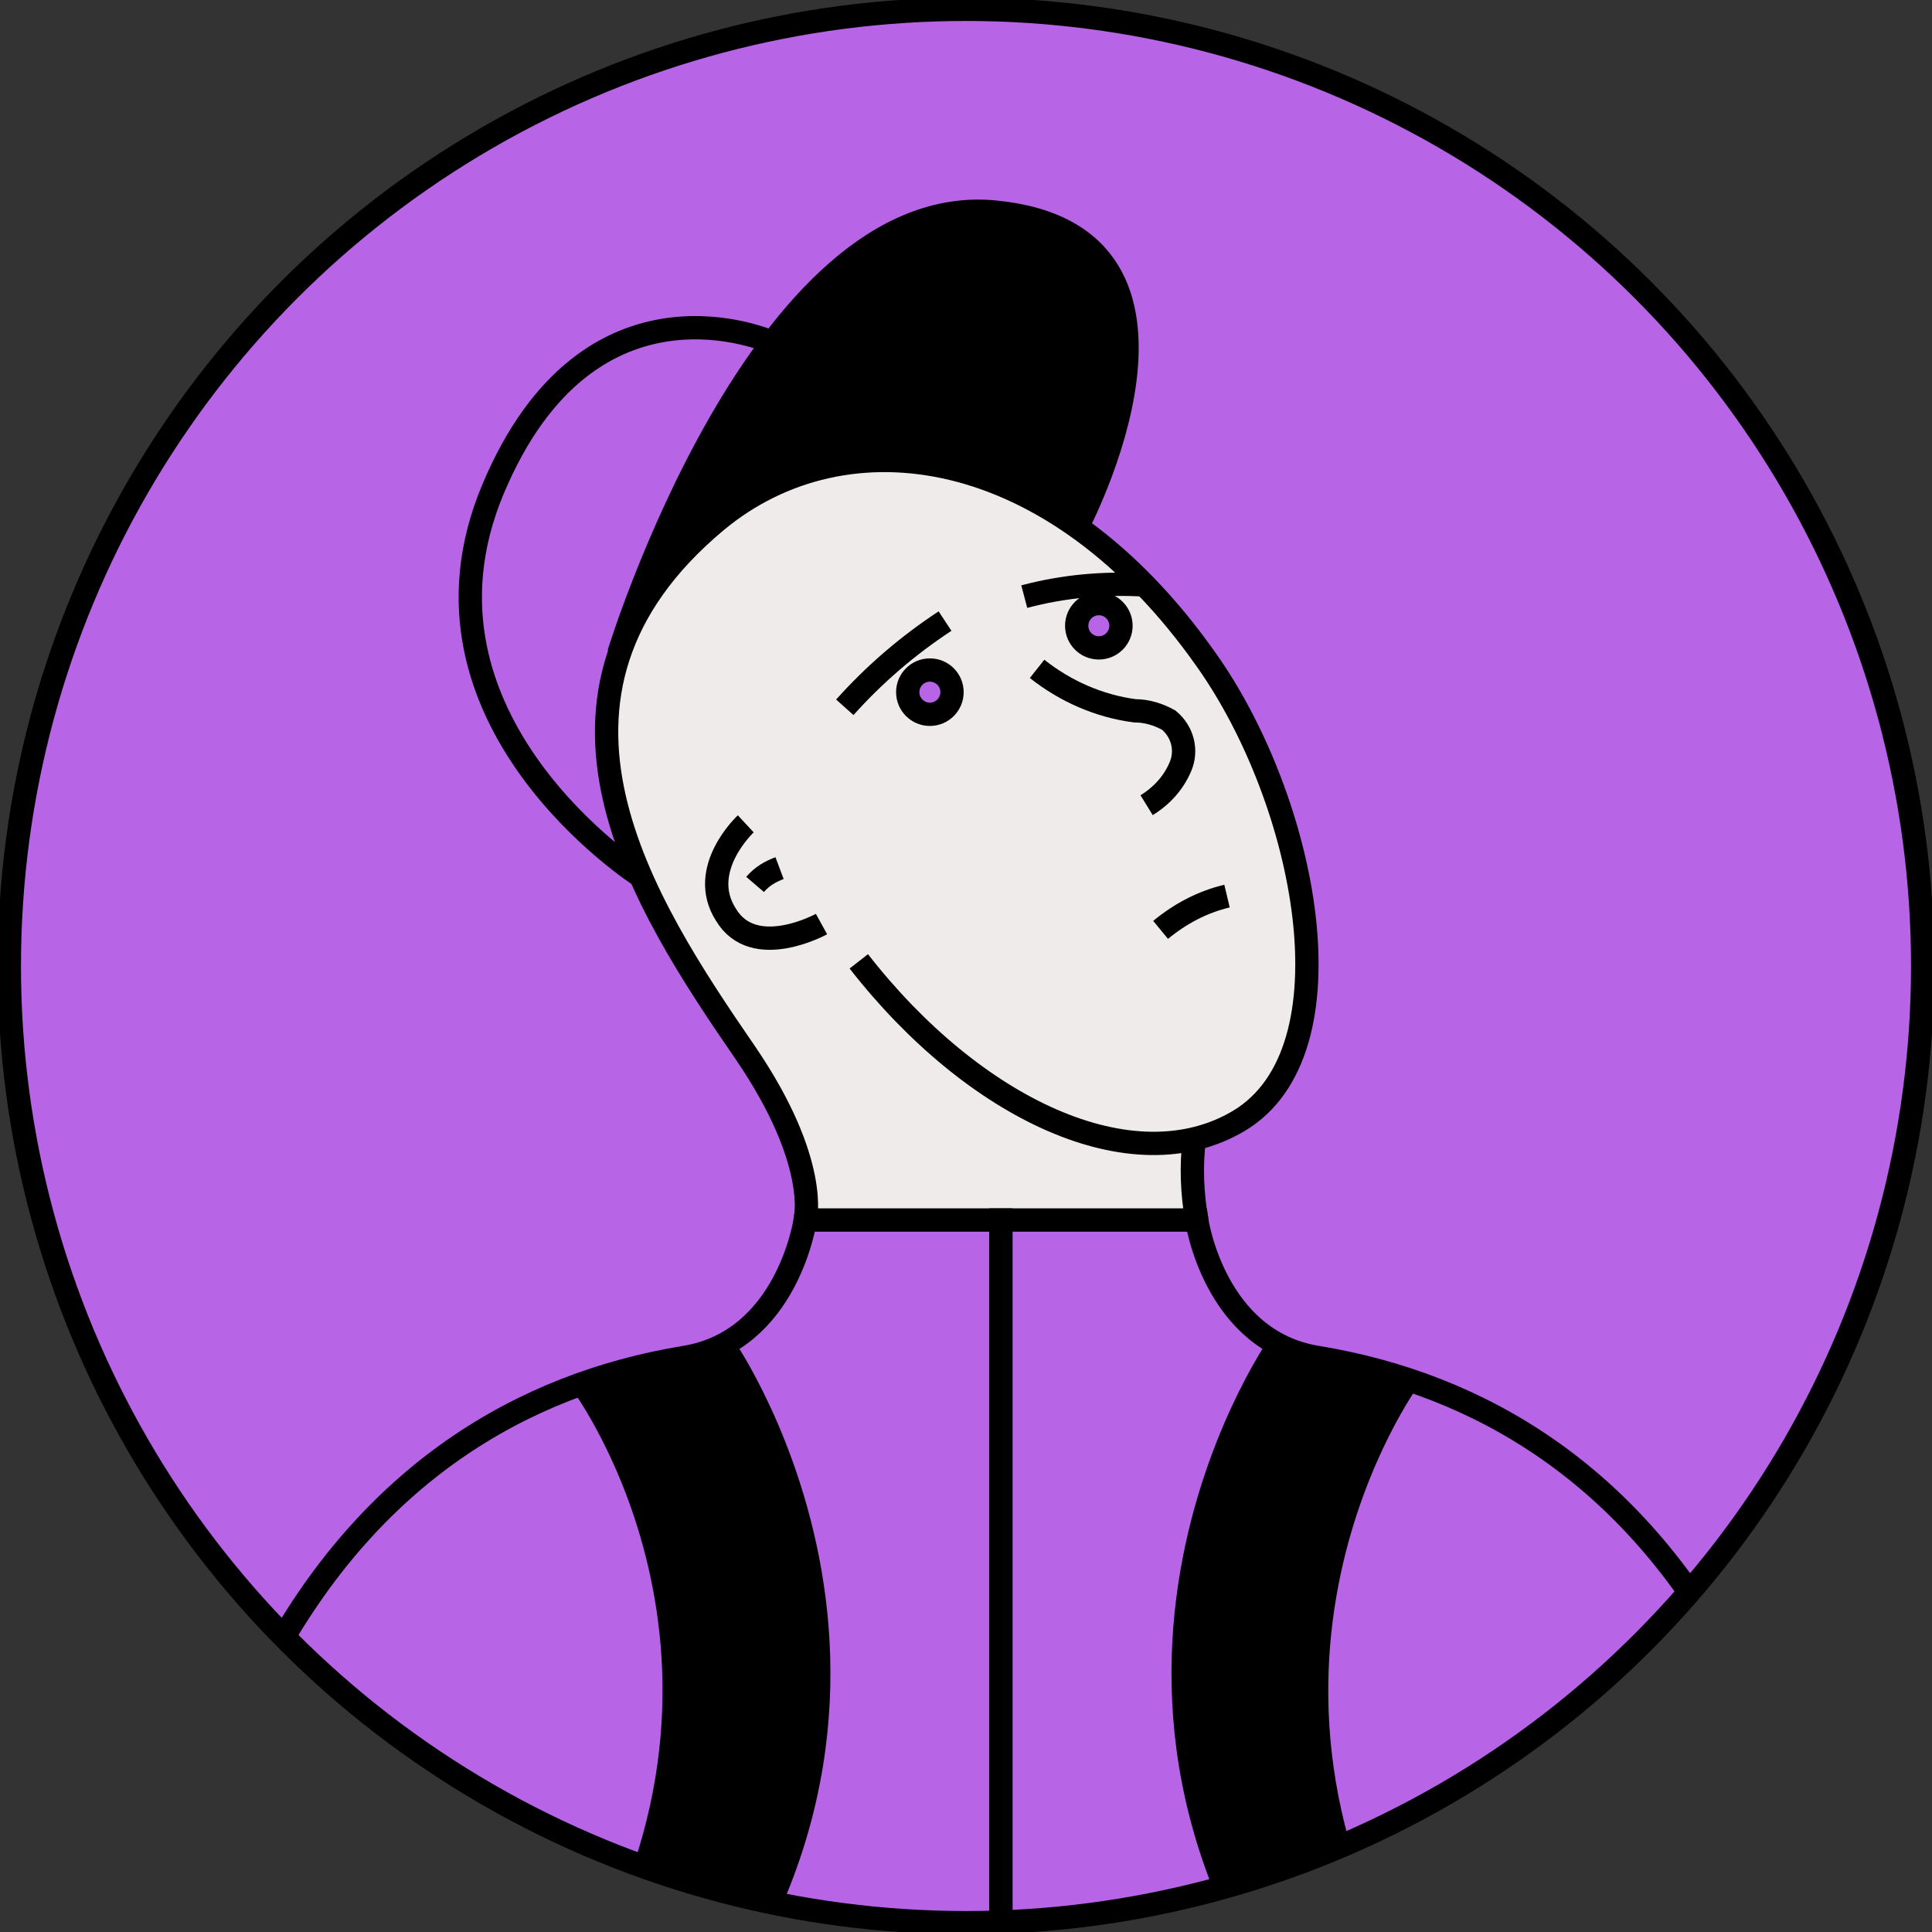
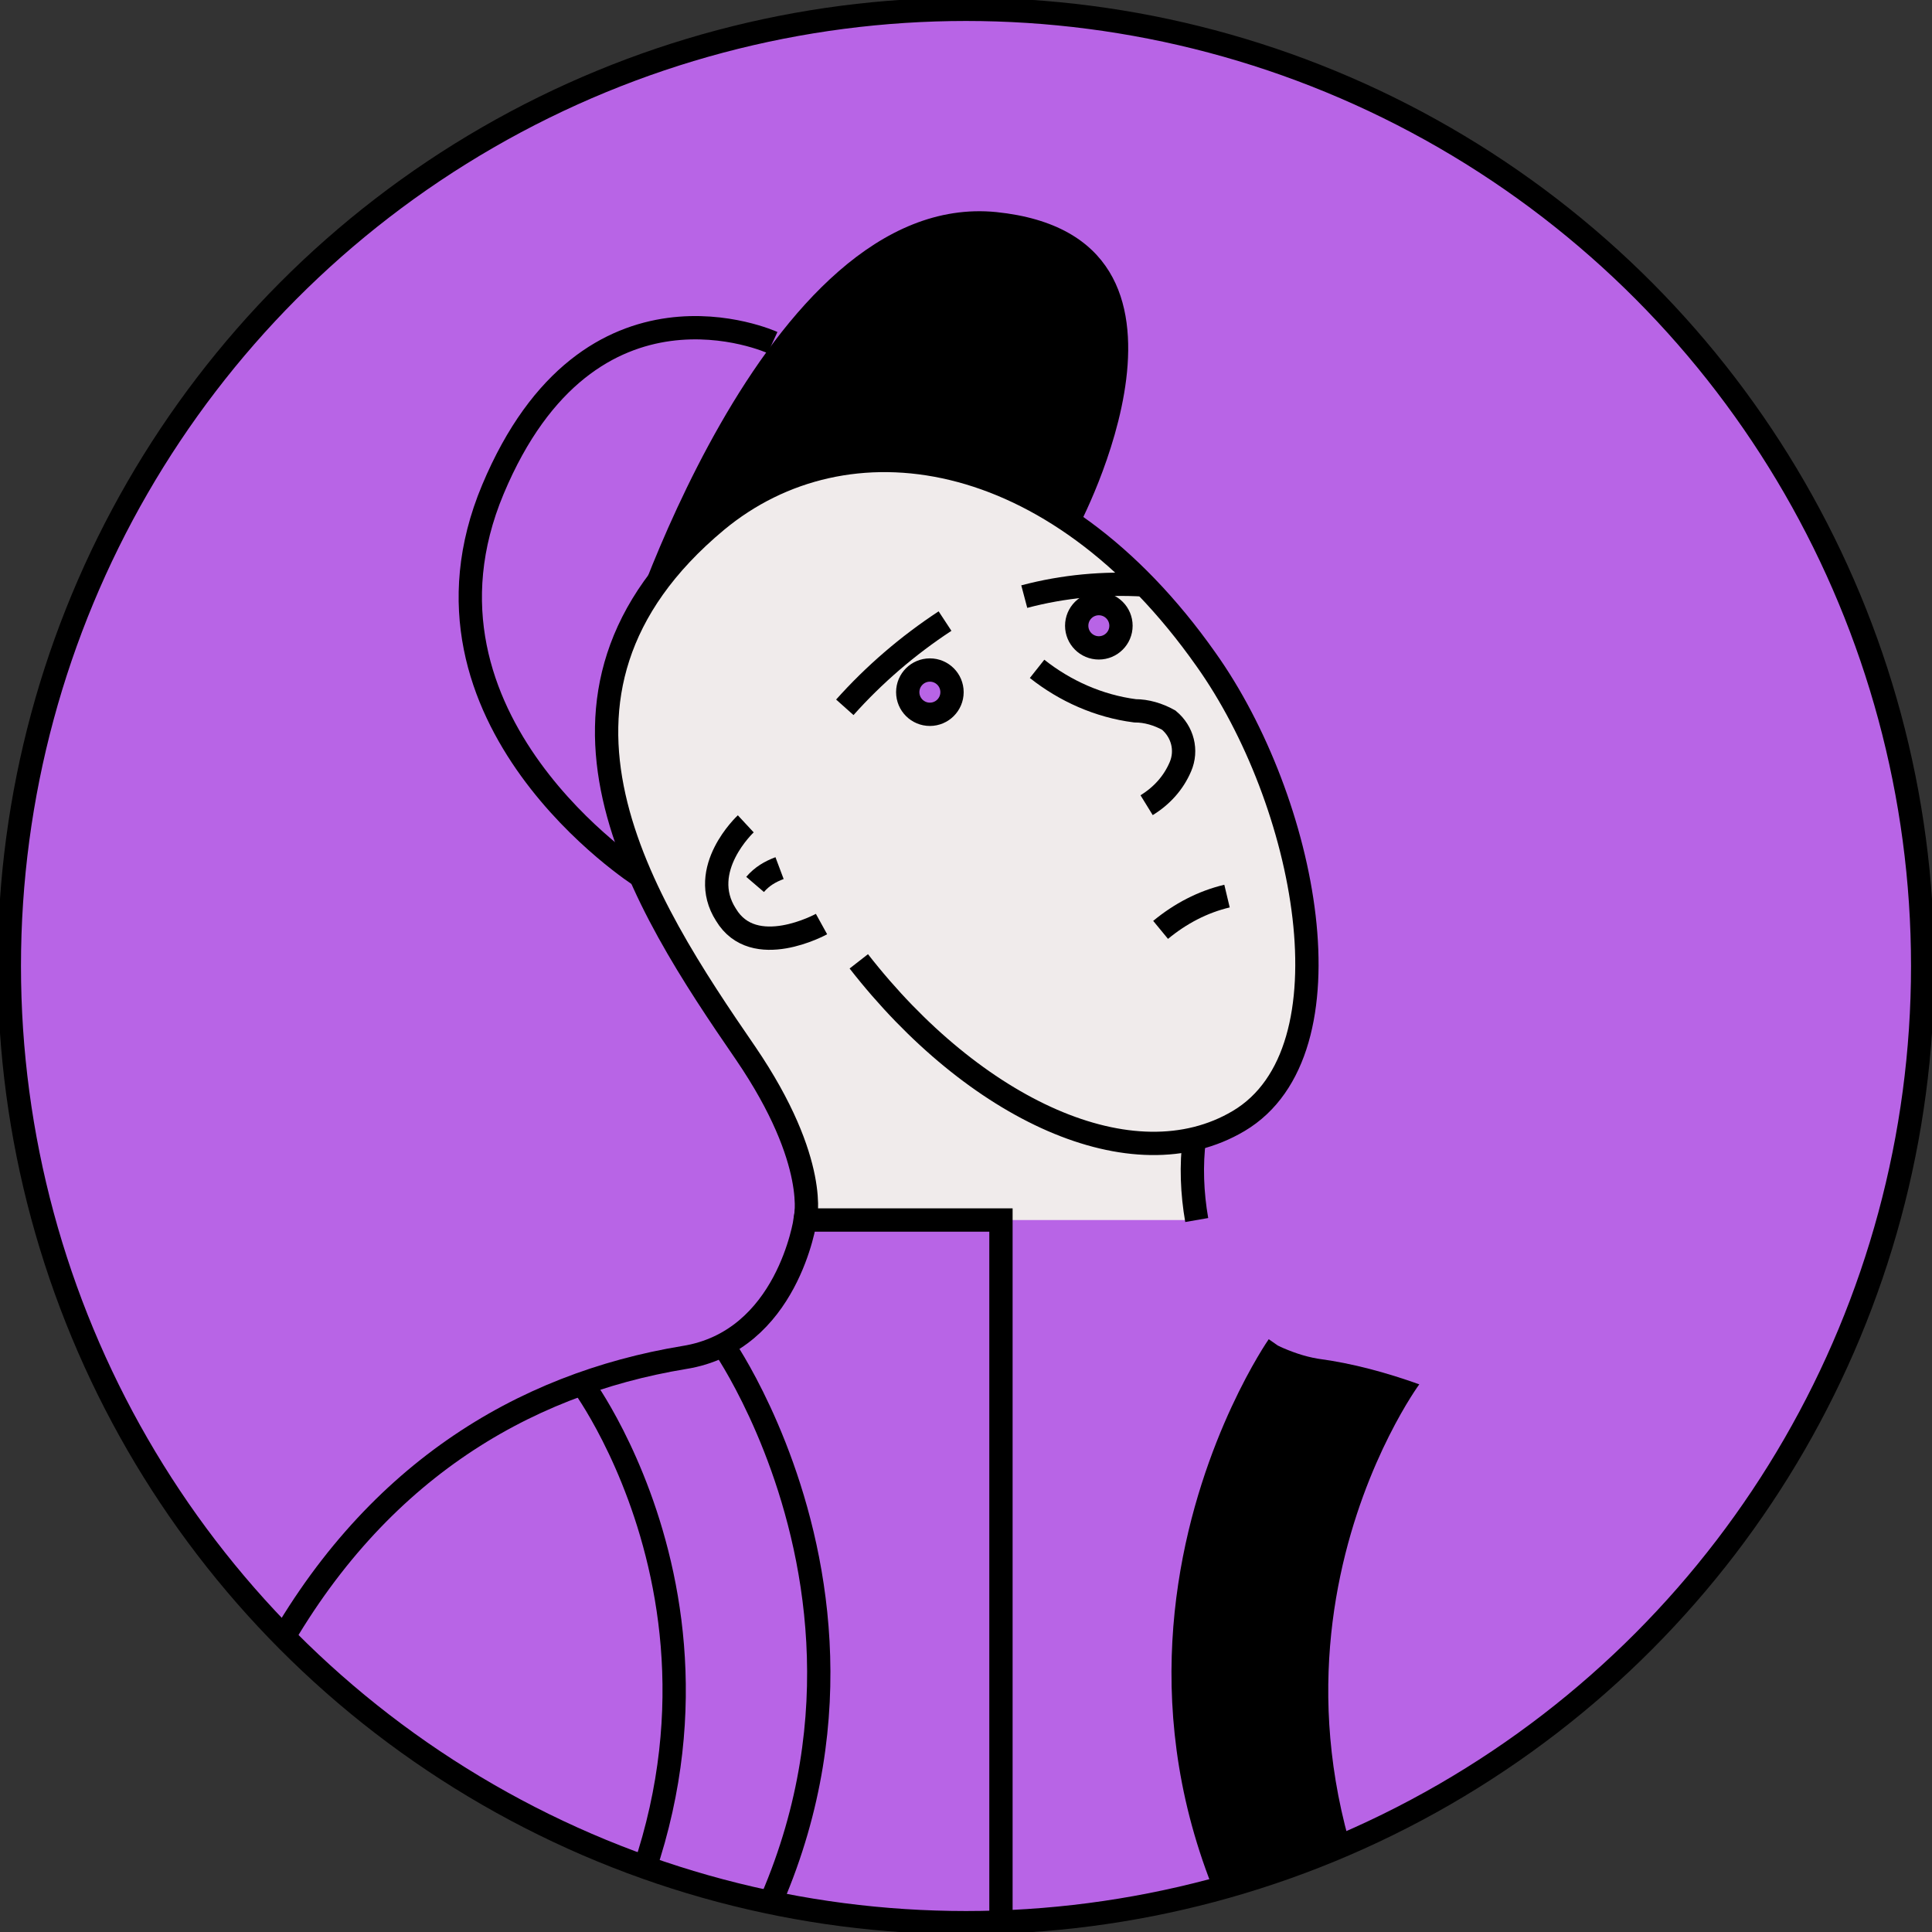
<svg xmlns="http://www.w3.org/2000/svg" xmlns:xlink="http://www.w3.org/1999/xlink" version="1.1" id="Layer_1" x="0px" y="0px" viewBox="0 0 165.8 165.8" style="enable-background:new 0 0 165.8 165.8;" xml:space="preserve">
  <rect x="0" y="0" width="165.8" height="165.8" fill="#333333" stroke="none" />
  <style type="text/css">
    .st0{fill:#B864E6;}
    .st1{clip-path:url(#SVGID_2_);}
    .st2{fill:#F0EBEB;}
    .st3{fill:#B864E6;stroke:#000000;stroke-miterlimit:10;}
    .st4{fill:none;stroke:#000000;stroke-miterlimit:10;}
    .st5{fill:#B864E6;stroke:#000000;stroke-miterlimit:10;}
</style>
  <g id="Layer_2_1_">
    <g id="Layer_1-2">
      <circle class="st0" cx="82.9" cy="82.9" r="82.1" />
      <g>
        <defs>
          <circle id="SVGID_1_" cx="82.9" cy="82.9" r="82.1" />
        </defs>
        <clipPath id="SVGID_2_">
          <use xlink:href="#SVGID_1_" style="overflow:visible;" />
        </clipPath>
        <g class="st1">
          <path stroke-width="2px" vector-effect="non-scaling-stroke" class="st2" d="M102.7,104.7c-0.4-2.3-0.5-4.7-0.2-7c1.3-0.3,2.6-0.8,3.7-1.5c10.2-6,5.8-27.5-2.8-39.6      C90.3,38,72.6,35.5,61.5,44.7c-18,15-6.3,32.8,2.5,45.7c6.4,9.4,5.1,14.3,5.1,14.3H102.7z" />
          <path stroke-width="2px" vector-effect="non-scaling-stroke" class="st0" d="M66.3,29.3c-8.4,11.2-13.2,26.8-13.2,26.8C51,62.5,52.3,69,55,75.2c0,0-21-13.4-12.7-33.2      S66.3,29.3,66.3,29.3z" />
          <path stroke-width="2px" vector-effect="non-scaling-stroke" d="M92.5,45.3c0,0,13.4-25-7-27.1c-20.1-2-32.3,37.9-32.3,37.9c1.3-3.9,4-7.7,8.4-11.4C69.7,37.9,81.6,37.5,92.5,45.3      L92.5,45.3z" />
          <path stroke-width="2px" vector-effect="non-scaling-stroke" class="st3" d="M85.9,226.7v-122H69.1c0,0-1.5,10.4-10.4,11.8c-13.9,2.3-26.9,10-35.6,26.2c-7.9,14.8-16.8,52.4,25.2,73.1      C48.3,215.9,55.3,226.7,85.9,226.7z" />
-           <path stroke-width="2px" vector-effect="non-scaling-stroke" d="M54,181.1c-1.9-2.6-3.8-4.9-5.5-6.9c20.3-30.1,1.6-55.4,1.6-55.4c2.8-1,5.7-1.8,8.7-2.2c1.2-0.2,2.3-0.6,3.4-1.1      C62.1,115.5,85.1,148.5,54,181.1z" />
          <path stroke-width="2px" vector-effect="non-scaling-stroke" class="st4" d="M40.5,166c0,0,15.1,13,23,31.8" />
          <path stroke-width="2px" vector-effect="non-scaling-stroke" class="st4" d="M50,118.8c0,0,18.7,25.2-1.6,55.4" />
          <path stroke-width="2px" vector-effect="non-scaling-stroke" class="st4" d="M62.1,115.5c0,0,23,33-8.2,65.7" />
-           <path stroke-width="2px" vector-effect="non-scaling-stroke" class="st4" d="M48.3,215.9c9.3-5.2,15.5-14.6,16.8-25.2" />
-           <path stroke-width="2px" vector-effect="non-scaling-stroke" class="st3" d="M85.9,226.7v-122h16.8c0,0,1.5,10.4,10.4,11.8c13.9,2.3,26.9,10,35.6,26.2c7.9,14.8,16.8,52.4-25.2,73.1      C123.5,215.9,116.5,226.7,85.9,226.7z" />
          <path stroke-width="2px" vector-effect="non-scaling-stroke" d="M117.9,181.1c1.9-2.6,3.8-4.9,5.5-6.9c-20.2-30.1-1.6-55.4-1.6-55.4c-2.8-1-5.7-1.8-8.7-2.2c-1.2-0.2-2.3-0.6-3.4-1.1      C109.7,115.5,86.8,148.5,117.9,181.1z" />
          <path stroke-width="2px" vector-effect="non-scaling-stroke" class="st4" d="M131.3,166c0,0-15.1,13-23,31.8" />
          <path stroke-width="2px" vector-effect="non-scaling-stroke" class="st4" d="M109.7,115.5c0,0-23,33,8.2,65.7" />
          <path stroke-width="2px" vector-effect="non-scaling-stroke" class="st4" d="M123.5,215.9c-9.3-5.2-15.5-14.6-16.8-25.2" />
          <path stroke-width="2px" vector-effect="non-scaling-stroke" class="st4" d="M69.1,104.7c0,0,1.3-4.9-5.1-14.3c-8.8-12.8-20.5-30.7-2.5-45.7c11.1-9.2,28.9-6.7,42,11.9      c8.6,12.1,12.9,33.6,2.8,39.6c-9.1,5.4-22.7-1-32.6-13.7" />
          <path stroke-width="2px" vector-effect="non-scaling-stroke" class="st4" d="M102.7,104.7c-0.4-2.3-0.5-4.7-0.2-7" />
-           <path stroke-width="2px" vector-effect="non-scaling-stroke" class="st4" d="M53.1,56.1c0,0,12.2-39.9,32.3-37.9c20.4,2,7,27.1,7,27.1" />
          <path stroke-width="2px" vector-effect="non-scaling-stroke" class="st4" d="M55,75.2c0,0-21-13.4-12.7-33.2s24-12.6,24-12.6" />
          <path stroke-width="2px" vector-effect="non-scaling-stroke" class="st4" d="M64,70.7c0,0-4.2,3.9-1.7,7.8c2.4,4,8.2,0.8,8.2,0.8" />
          <path stroke-width="2px" vector-effect="non-scaling-stroke" class="st4" d="M72.5,60.7c2.5-2.8,5.4-5.3,8.6-7.4" />
          <path stroke-width="2px" vector-effect="non-scaling-stroke" class="st4" d="M87.9,51.2c3.4-0.9,6.8-1.2,10.3-1" />
          <path stroke-width="2px" vector-effect="non-scaling-stroke" class="st4" d="M89,57.4c2.4,1.9,5.3,3.2,8.4,3.6c1,0,2,0.3,2.9,0.8c1.2,1,1.6,2.6,1,4c-0.6,1.4-1.6,2.5-2.9,3.3" />
          <path stroke-width="2px" vector-effect="non-scaling-stroke" class="st4" d="M99.6,79.8c1.7-1.4,3.6-2.4,5.7-2.9" />
          <circle stroke-width="2px" vector-effect="non-scaling-stroke" class="st3" cx="79.8" cy="59.4" r="1.9" />
          <circle stroke-width="2px" vector-effect="non-scaling-stroke" class="st5" cx="94.3" cy="53.7" r="1.9" />
          <path stroke-width="2px" vector-effect="non-scaling-stroke" class="st4" d="M64.8,75.9c0.6-0.7,1.3-1.1,2.1-1.4" />
        </g>
      </g>
      <circle stroke-width="2px" vector-effect="non-scaling-stroke" class="st4" cx="82.9" cy="82.9" r="82.1" />
    </g>
  </g>
</svg>